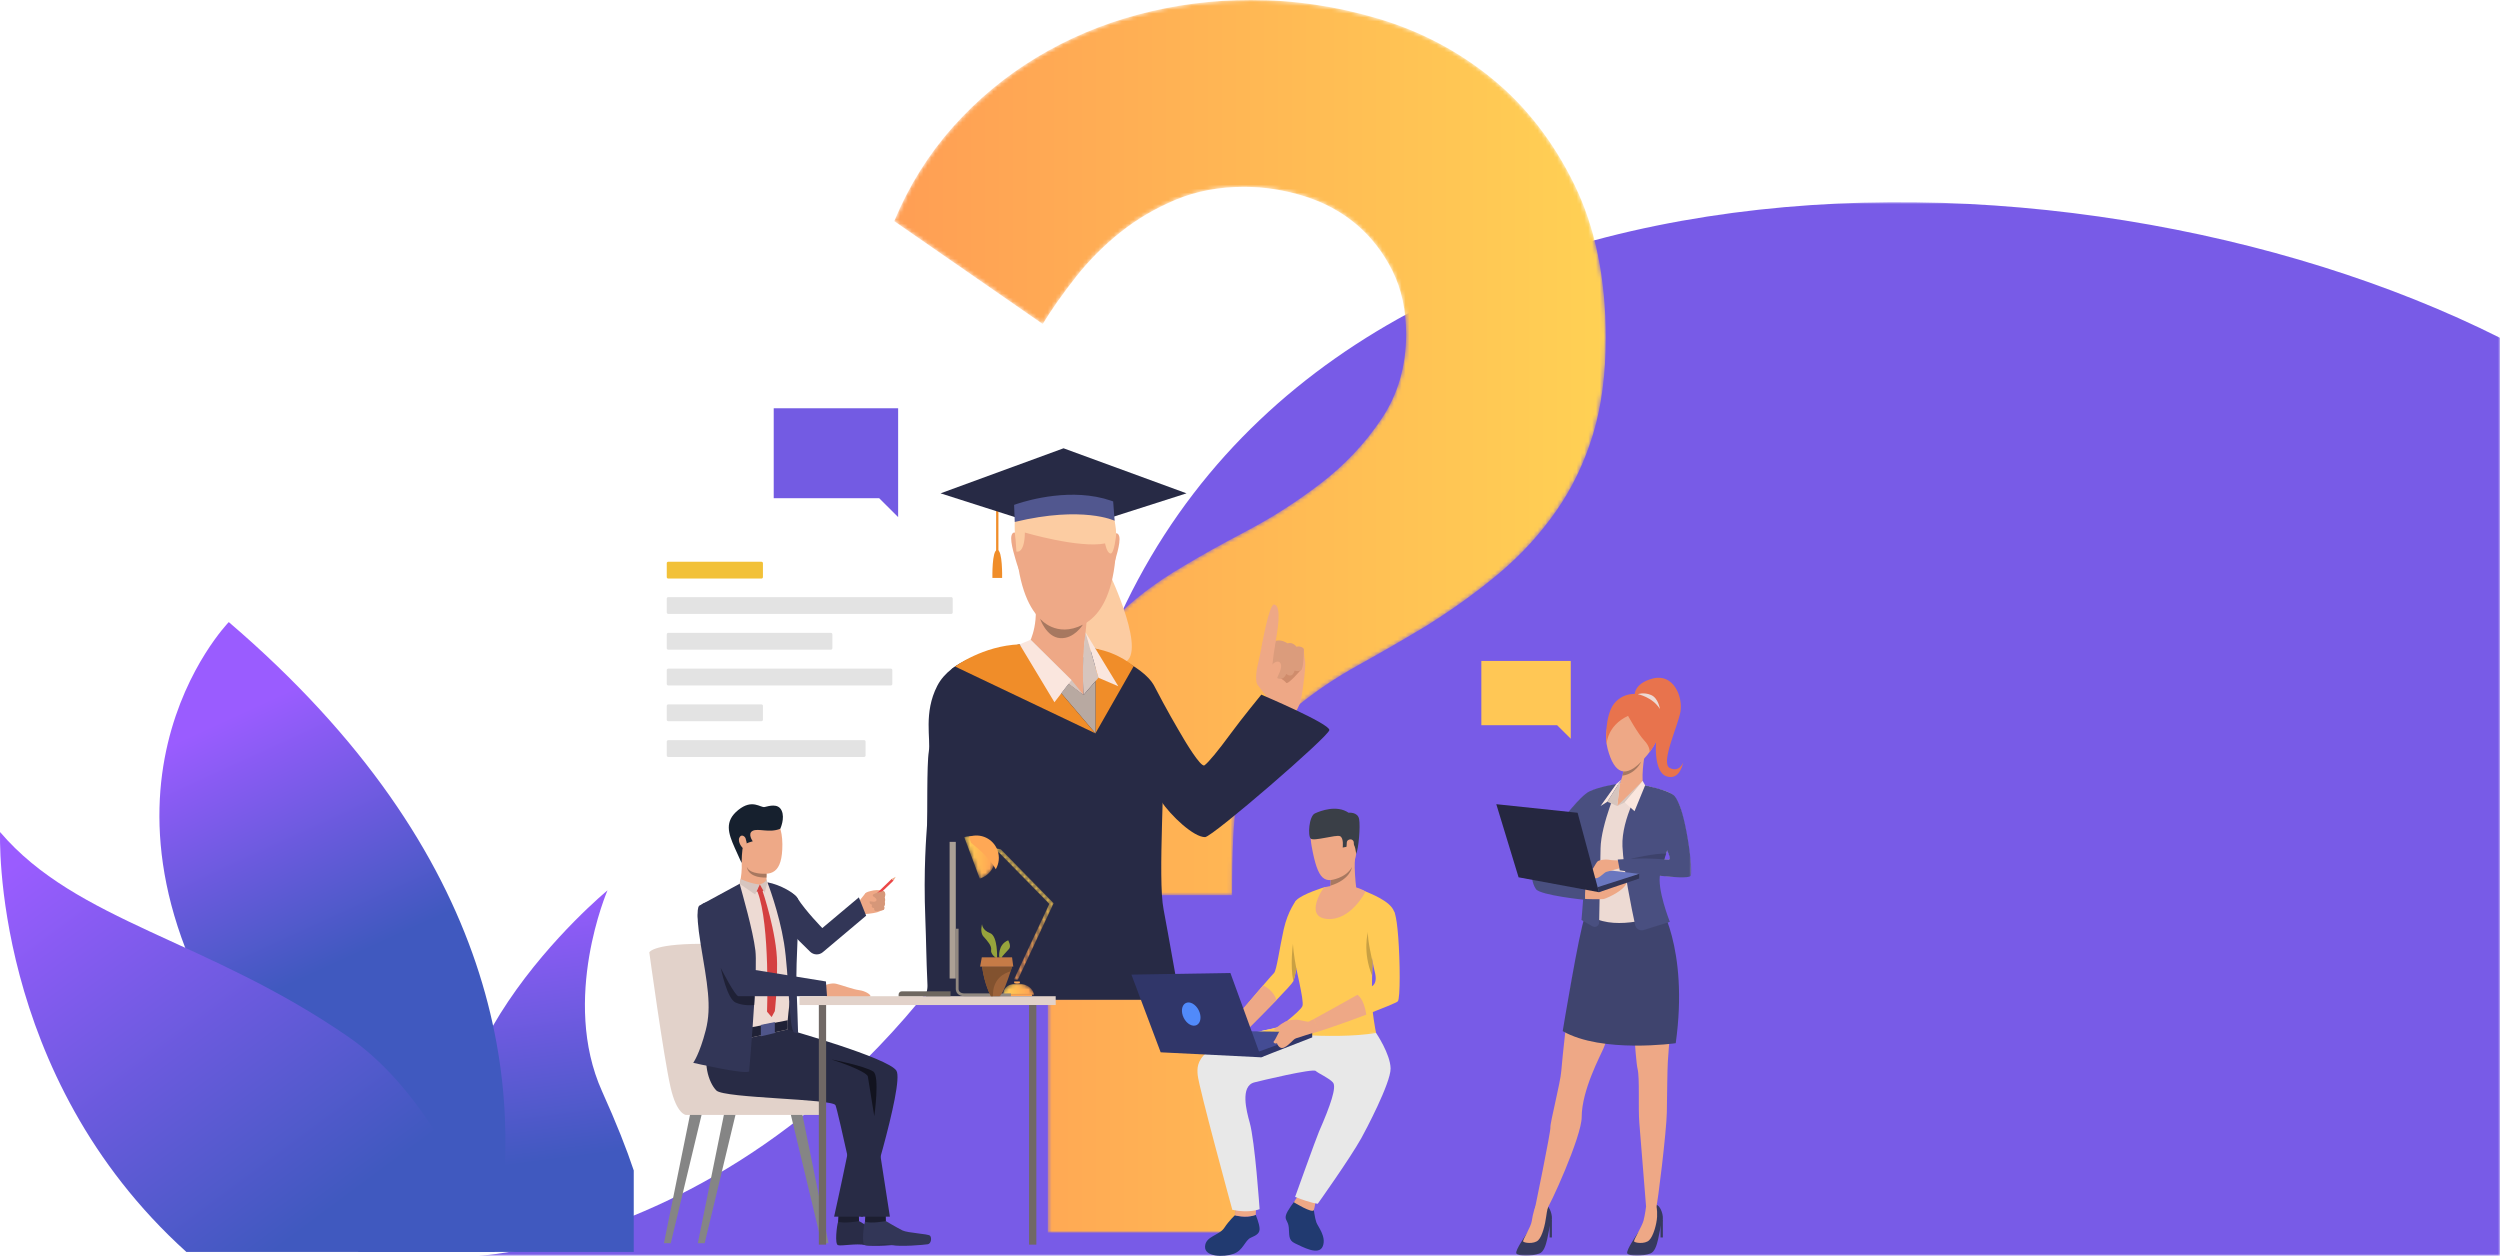
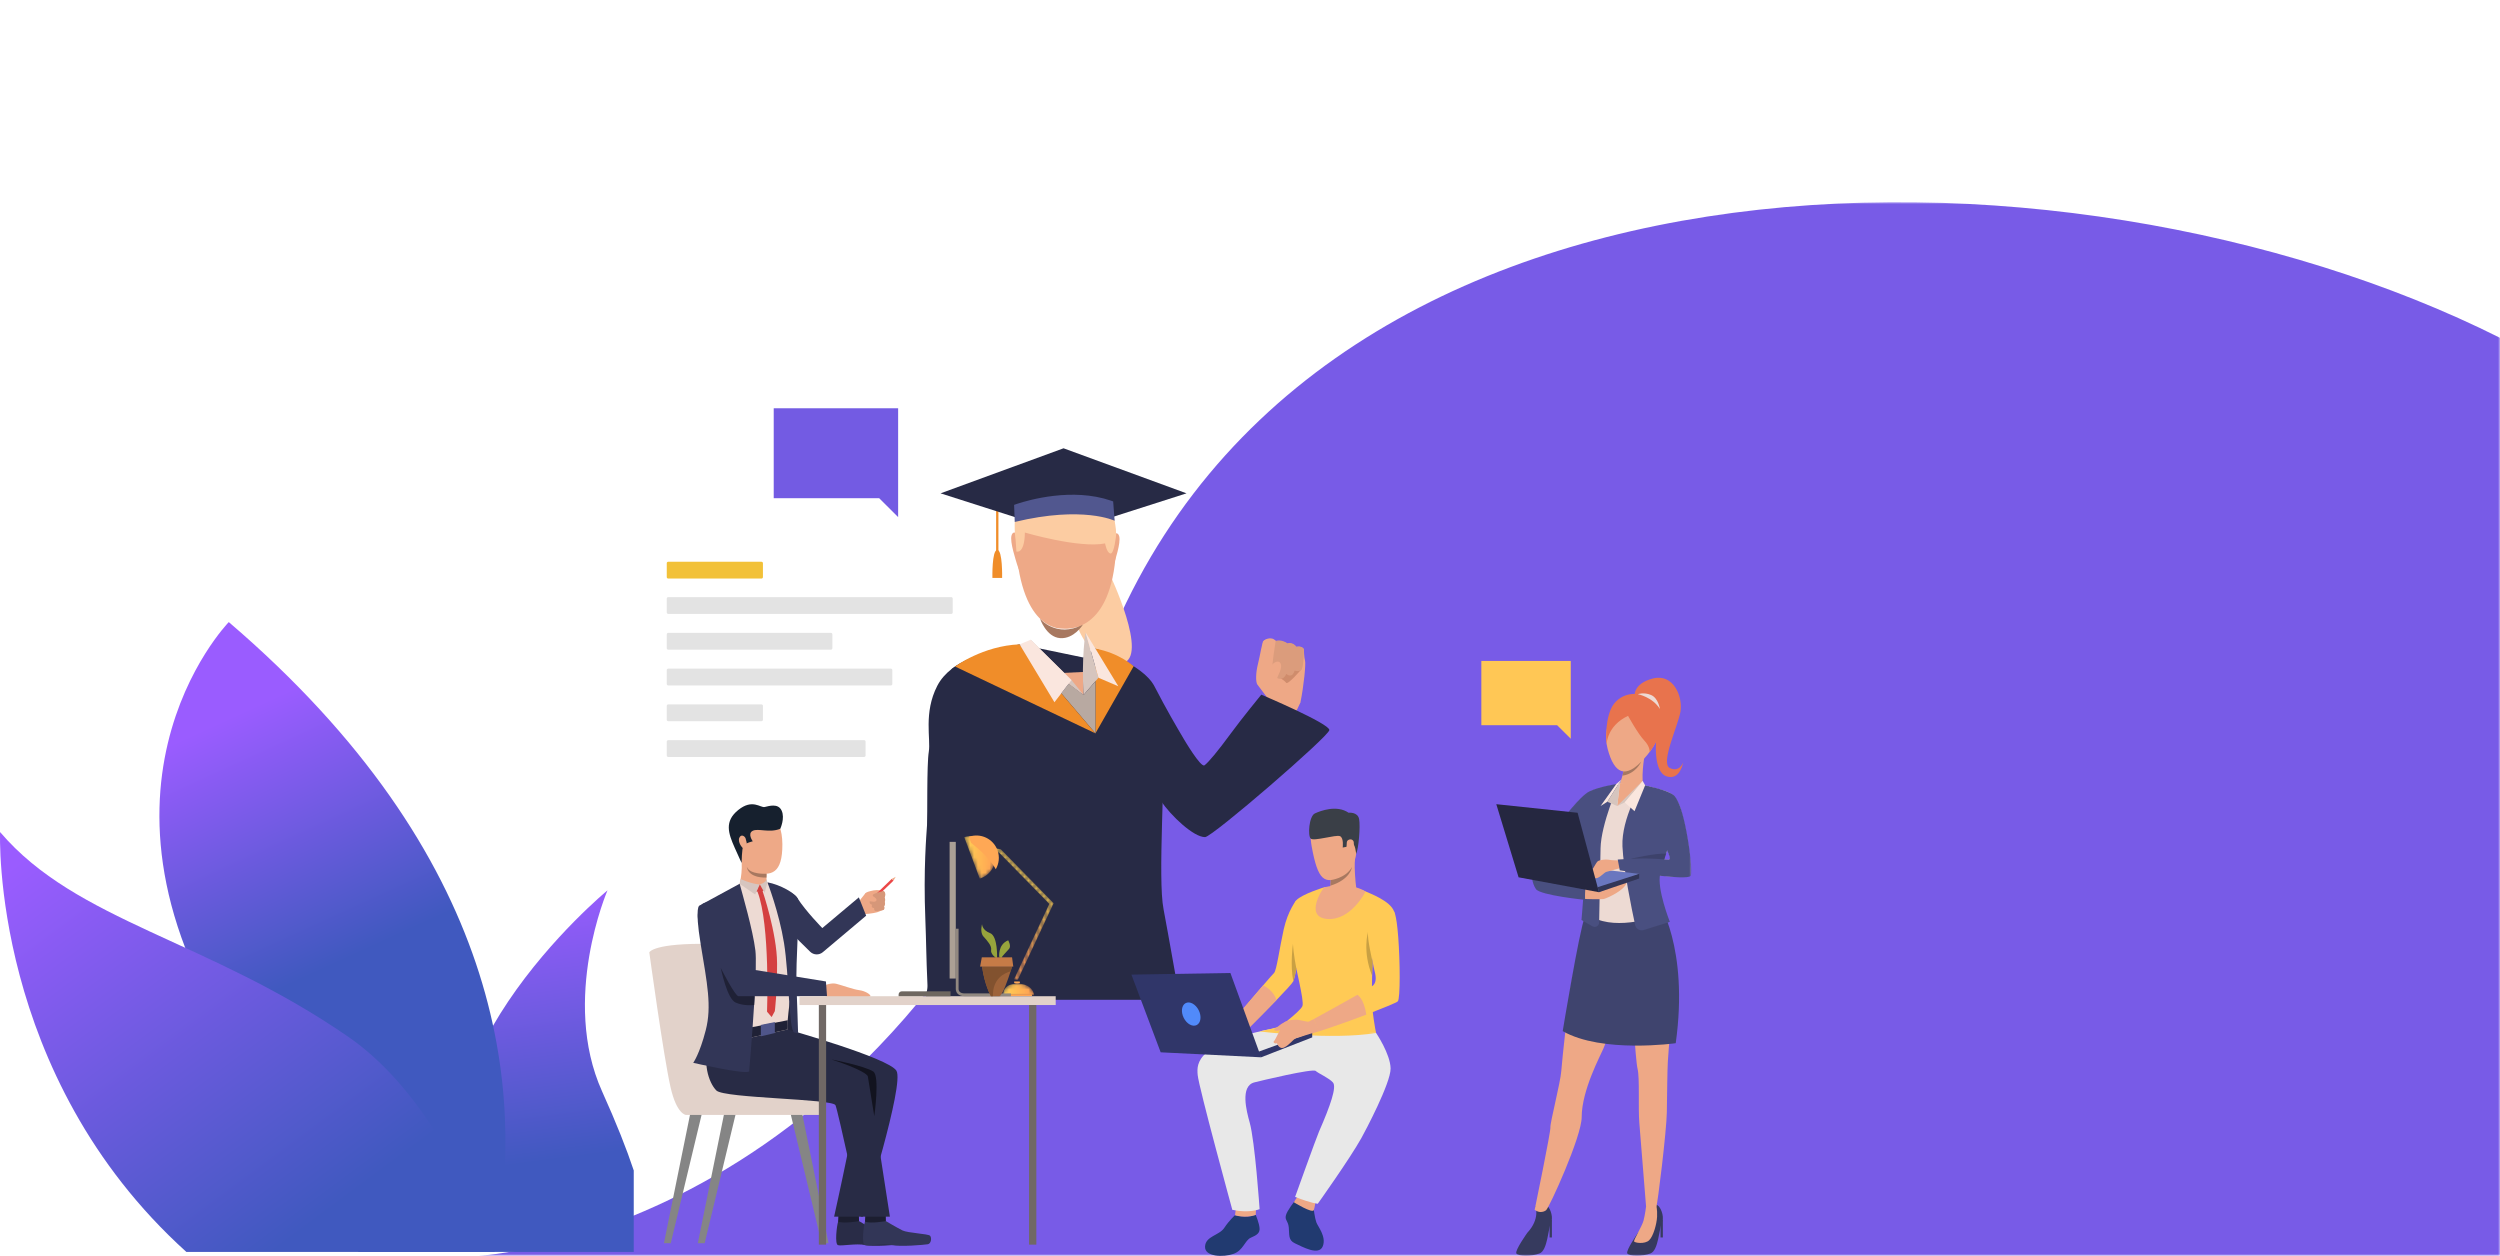
<svg xmlns="http://www.w3.org/2000/svg" xmlns:xlink="http://www.w3.org/1999/xlink" width="643px" height="323px" viewBox="0 0 643 323" version="1.1">
  <title>Group</title>
  <defs>
    <polygon id="path-1" points="0 0 520 0 520 271 0 271" />
-     <path d="M91.72,0 C81.77,0 72.115,1.254 62.756,3.747 L62.756,3.747 C53.389,6.248 44.687,9.92 36.644,14.77 L36.644,14.77 C28.594,19.619 21.428,25.572 15.141,32.626 L15.141,32.626 C8.846,39.68 3.799,47.768 0,56.875 L0,56.875 L38.18,83.328 C40.518,79.512 43.371,75.468 46.738,71.204 L46.738,71.204 C50.097,66.946 53.903,63.123 58.148,59.741 L58.148,59.741 C62.385,56.365 67.144,53.568 72.41,51.363 L72.41,51.363 C77.676,49.159 83.525,48.057 89.964,48.057 L89.964,48.057 C95.23,48.057 100.421,48.87 105.543,50.482 L105.543,50.482 C110.659,52.101 115.123,54.526 118.928,57.757 L118.928,57.757 C122.727,60.994 125.799,64.963 128.144,69.661 L128.144,69.661 C130.482,74.366 131.655,79.801 131.655,85.974 L131.655,85.974 C131.655,94.206 129.529,101.481 125.292,107.798 L125.292,107.798 C121.047,114.122 115.856,119.633 109.713,124.331 L109.713,124.331 C103.569,129.036 97.274,133.08 90.842,136.455 L90.842,136.455 C84.403,139.838 78.993,142.848 74.605,145.494 L74.605,145.494 C59.971,154.022 50.317,164.011 45.641,175.474 L45.641,175.474 C40.957,186.937 38.619,199.875 38.619,230.237 L38.619,230.237 L86.892,230.237 C86.892,206.929 88.428,200.681 91.5,195.535 L91.5,195.535 C94.572,190.396 98.522,185.835 103.349,181.867 L103.349,181.867 C108.176,177.899 113.511,174.303 119.367,171.066 L119.367,171.066 C125.216,167.834 131.065,164.452 136.921,160.925 L136.921,160.925 C143.943,156.516 150.231,151.962 155.792,147.257 L155.792,147.257 C161.346,142.559 166.173,137.268 170.274,131.385 L170.274,131.385 C174.367,125.509 177.515,118.972 179.709,111.766 L179.709,111.766 C181.903,104.567 183,96.265 183,86.855 L183,86.855 C183,71.576 180.292,58.418 174.882,47.396 L174.882,47.396 C169.464,36.373 162.443,27.335 153.817,20.281 L153.817,20.281 C145.184,13.227 135.454,8.087 124.633,4.85 L124.633,4.85 C113.806,1.619 102.835,0 91.72,0 Z M39.497,317 L88.209,317 L88.209,256.157 L39.497,256.157 L39.497,317 Z" id="path-3" />
    <linearGradient x1="1.9901116e-05%" y1="50%" x2="100%" y2="50%" id="linearGradient-5">
      <stop stop-color="#FF9E54" offset="0%" />
      <stop stop-color="#FFD154" offset="100%" />
    </linearGradient>
    <polygon id="path-6" points="0 323 268 323 268 0 0 0" />
    <path d="M69.399,0.021 C65.241,0.169 61.421,1.058 58.636,1.911 L58.636,1.911 C58.604,1.921 58.572,1.931 58.541,1.94 L58.541,1.94 C58.458,1.966 58.375,1.992 58.294,2.017 L58.294,2.017 C58.156,2.061 58.021,2.104 57.889,2.147 L57.889,2.147 C57.664,2.22 57.447,2.292 57.239,2.363 L57.239,2.363 C57.062,2.424 56.891,2.484 56.726,2.541 L56.726,2.541 C56.546,2.605 56.374,2.668 56.211,2.727 L56.211,2.727 C56.047,2.788 55.891,2.847 55.744,2.903 L55.744,2.903 C55.377,3.043 55.065,3.169 54.816,3.273 L54.816,3.273 C54.347,3.467 54.093,3.587 54.093,3.587 L54.093,3.587 C54.093,3.587 52.059,5.71 49.318,9.493 L49.318,9.493 C48.521,10.594 47.665,11.836 46.782,13.207 L46.782,13.207 C45.675,14.922 44.527,16.838 43.401,18.936 L43.401,18.936 C42.801,20.053 42.207,21.219 41.629,22.435 L41.629,22.435 C41.453,22.807 41.278,23.184 41.104,23.564 L41.104,23.564 C40.372,25.171 39.413,26.77 38.273,28.378 L38.273,28.378 C35.57,32.195 31.853,36.06 27.74,40.197 L27.74,40.197 C23.279,44.687 18.352,49.497 13.757,54.912 L13.757,54.912 C10.779,58.419 7.94,62.18 5.455,66.27 L5.455,66.27 C-3.929,81.719 -2.326,100.082 19.127,105.453 L19.127,105.453 C21.176,105.965 23.405,106.36 25.823,106.622 L25.823,106.622 C28.706,106.936 31.859,107.06 35.294,106.973 L35.294,106.973 C43.712,106.759 50.719,106.049 56.579,105.03 L56.579,105.03 C76.1,101.639 82.865,94.827 86.544,91.548 L86.544,91.548 C95.937,83.175 96.985,75.859 97,38.488 L97,38.488 C97.014,6.71 82.694,0 70.596,0 L70.596,0 C70.194,0 69.795,0.007 69.399,0.021" id="path-8" />
    <path d="M-2.12660245e-14,0.884 L1.941,1.284 L14.874,14.487 L5.999,33.466 L5.801,33.889 C5.942,33.934 6.328,34.036 6.797,33.987 L6.797,33.987 L7.038,33.472 L16,14.308 L2.435,0.461 L0.202,0 L-2.12660245e-14,0.884 Z" id="path-10" />
    <linearGradient x1="49.999%" y1="83.331%" x2="49.999%" y2="39.748%" id="linearGradient-12">
      <stop stop-color="#FF9E54" offset="0%" />
      <stop stop-color="#FFD154" offset="100%" />
    </linearGradient>
    <path d="M0.009,2.577 C-0.012,2.833 0.01,3 0.01,3 L0.01,3 L8,3 C8,3 7.986,2.833 7.912,2.577 L7.912,2.577 C7.672,1.75 6.796,0 3.687,0 L3.687,0 C0.577,0 0.073,1.75 0.009,2.577" id="path-13" />
    <linearGradient x1="100%" y1="49.999%" x2="-0%" y2="49.999%" id="linearGradient-15">
      <stop stop-color="#FF9E54" offset="0%" />
      <stop stop-color="#FFD154" offset="100%" />
    </linearGradient>
    <path d="M-1.07352832e-14,0.324 L0.566,1.836 L3.994,11 C5.389,10.536 6.488,9.635 7.179,8.518 L7.179,8.518 C8.037,7.131 8.267,5.411 7.656,3.778 L7.656,3.778 C6.786,1.454 4.47,0 1.997,0 L1.997,0 C1.334,0 0.661,0.104 -1.07352832e-14,0.324" id="path-16" />
    <linearGradient x1="100%" y1="50%" x2="0%" y2="50%" id="linearGradient-18">
      <stop stop-color="#FF9E54" offset="0%" />
      <stop stop-color="#FFD154" offset="100%" />
    </linearGradient>
    <polygon id="path-19" points="0 323 268 323 268 0 0 0" />
    <linearGradient x1="44.805%" y1="0.591%" x2="51.71%" y2="76.769%" id="linearGradient-21">
      <stop stop-color="#9A5CFF" offset="0%" />
      <stop stop-color="#4059BF" offset="99%" />
    </linearGradient>
    <linearGradient x1="37.085%" y1="14.984%" x2="51.503%" y2="57.354%" id="linearGradient-22">
      <stop stop-color="#9A5CFF" offset="0%" />
      <stop stop-color="#4059BF" offset="99%" />
    </linearGradient>
    <linearGradient x1="3.288%" y1="9.315%" x2="72.396%" y2="87.556%" id="linearGradient-23">
      <stop stop-color="#9A5CFF" offset="0%" />
      <stop stop-color="#4059BF" offset="99%" />
    </linearGradient>
  </defs>
  <g id="Page-1" stroke="none" stroke-width="1" fill="none" fill-rule="evenodd">
    <g id="faq" transform="translate(-797, -121)">
      <g id="Group" transform="translate(797, 121)">
        <g id="Group-3" transform="translate(383, 187.5) scale(1, -1) translate(-383, -187.5) translate(123, 52)">
          <mask id="mask-2" fill="white">
            <use xlink:href="#path-1" />
          </mask>
          <g id="Clip-2" />
          <path d="M520,0 L520,236.11 C408.305,292.183 208.485,292.351 158.709,148.735 C108.939,5.118 0,0 0,0 L520,0 Z" id="Fill-1" fill="#785BE7" mask="url(#mask-2)" />
        </g>
        <g id="Group-240" transform="translate(167, 0)">
          <polygon id="Fill-1" fill="#FFC755" points="237 170 214 170 214 186.52 233.489 186.52 237 190" />
          <polygon id="Fill-2" fill="#735BE3" points="64 105 32 105 32 128.129 59.115 128.129 64 133" />
          <g id="Group-5" transform="translate(63, 0)">
            <mask id="mask-4" fill="white">
              <use xlink:href="#path-3" />
            </mask>
            <g id="Clip-4" />
            <path d="M91.72,0 C81.77,0 72.115,1.254 62.756,3.747 L62.756,3.747 C53.389,6.248 44.687,9.92 36.644,14.77 L36.644,14.77 C28.594,19.619 21.428,25.572 15.141,32.626 L15.141,32.626 C8.846,39.68 3.799,47.768 0,56.875 L0,56.875 L38.18,83.328 C40.518,79.512 43.371,75.468 46.738,71.204 L46.738,71.204 C50.097,66.946 53.903,63.123 58.148,59.741 L58.148,59.741 C62.385,56.365 67.144,53.568 72.41,51.363 L72.41,51.363 C77.676,49.159 83.525,48.057 89.964,48.057 L89.964,48.057 C95.23,48.057 100.421,48.87 105.543,50.482 L105.543,50.482 C110.659,52.101 115.123,54.526 118.928,57.757 L118.928,57.757 C122.727,60.994 125.799,64.963 128.144,69.661 L128.144,69.661 C130.482,74.366 131.655,79.801 131.655,85.974 L131.655,85.974 C131.655,94.206 129.529,101.481 125.292,107.798 L125.292,107.798 C121.047,114.122 115.856,119.633 109.713,124.331 L109.713,124.331 C103.569,129.036 97.274,133.08 90.842,136.455 L90.842,136.455 C84.403,139.838 78.993,142.848 74.605,145.494 L74.605,145.494 C59.971,154.022 50.317,164.011 45.641,175.474 L45.641,175.474 C40.957,186.937 38.619,199.875 38.619,230.237 L38.619,230.237 L86.892,230.237 C86.892,206.929 88.428,200.681 91.5,195.535 L91.5,195.535 C94.572,190.396 98.522,185.835 103.349,181.867 L103.349,181.867 C108.176,177.899 113.511,174.303 119.367,171.066 L119.367,171.066 C125.216,167.834 131.065,164.452 136.921,160.925 L136.921,160.925 C143.943,156.516 150.231,151.962 155.792,147.257 L155.792,147.257 C161.346,142.559 166.173,137.268 170.274,131.385 L170.274,131.385 C174.367,125.509 177.515,118.972 179.709,111.766 L179.709,111.766 C181.903,104.567 183,96.265 183,86.855 L183,86.855 C183,71.576 180.292,58.418 174.882,47.396 L174.882,47.396 C169.464,36.373 162.443,27.335 153.817,20.281 L153.817,20.281 C145.184,13.227 135.454,8.087 124.633,4.85 L124.633,4.85 C113.806,1.619 102.835,0 91.72,0 Z M39.497,317 L88.209,317 L88.209,256.157 L39.497,256.157 L39.497,317 Z" id="Fill-3" fill="url(#linearGradient-5)" mask="url(#mask-4)" />
          </g>
          <g id="Group-56">
            <path d="M77.661,157.898 L4.864,157.898 C4.658,157.898 4.49,157.73 4.49,157.523 L4.49,153.949 C4.49,153.743 4.658,153.575 4.864,153.575 L77.661,153.575 C77.868,153.575 78.036,153.743 78.036,153.949 L78.036,157.523 C78.036,157.73 77.868,157.898 77.661,157.898" id="Fill-6" fill="#E3E3E3" />
            <path d="M55.253,194.692 L4.864,194.692 C4.658,194.692 4.49,194.525 4.49,194.318 L4.49,190.744 C4.49,190.537 4.658,190.37 4.864,190.37 L55.253,190.37 C55.46,190.37 55.628,190.537 55.628,190.744 L55.628,194.318 C55.628,194.525 55.46,194.692 55.253,194.692" id="Fill-8" fill="#E3E3E3" />
            <path d="M46.712,167.096 L4.864,167.096 C4.658,167.096 4.49,166.929 4.49,166.722 L4.49,163.148 C4.49,162.941 4.658,162.774 4.864,162.774 L46.712,162.774 C46.919,162.774 47.087,162.941 47.087,163.148 L47.087,166.722 C47.087,166.929 46.919,167.096 46.712,167.096" id="Fill-10" fill="#E3E3E3" />
            <path d="M62.131,176.295 L4.864,176.295 C4.658,176.295 4.49,176.127 4.49,175.921 L4.49,172.346 C4.49,172.14 4.658,171.972 4.864,171.972 L62.131,171.972 C62.338,171.972 62.506,172.14 62.506,172.346 L62.506,175.921 C62.506,176.127 62.338,176.295 62.131,176.295" id="Fill-12" fill="#E3E3E3" />
            <path d="M28.852,185.494 L4.865,185.494 C4.658,185.494 4.49,185.326 4.49,185.119 L4.49,181.545 C4.49,181.339 4.658,181.171 4.865,181.171 L28.852,181.171 C29.059,181.171 29.227,181.339 29.227,181.545 L29.227,185.119 C29.227,185.326 29.059,185.494 28.852,185.494" id="Fill-14" fill="#E3E3E3" />
            <path d="M28.852,148.806 L4.865,148.806 C4.658,148.806 4.49,148.638 4.49,148.431 L4.49,144.857 C4.49,144.651 4.658,144.483 4.865,144.483 L28.852,144.483 C29.059,144.483 29.227,144.651 29.227,144.857 L29.227,148.431 C29.227,148.638 29.059,148.806 28.852,148.806" id="Fill-16" fill="#F2C138" />
            <path d="M159.879,180.695 C159.879,180.695 156.839,176.684 156.394,176.058 C155.949,175.431 155.943,173.143 156.55,170.751 C157.14,168.429 157.608,165.09 157.981,164.879 C158.353,164.668 158.583,164.311 159.679,164.408 C160.776,164.505 161.65,165.184 161.65,165.184 C161.65,165.184 163.058,164.673 164.071,165.591 C164.071,165.591 165.417,165.171 166.396,166.399 C166.396,166.399 167.722,166.024 168.356,166.976 C168.356,166.976 168.406,169.12 168.655,169.908 C168.905,170.696 168.345,176.363 167.483,180.616 C167.483,180.616 165.651,183.16 159.879,180.695" id="Fill-18" fill="#EEA886" />
            <path d="M161.155,173.683 C161.155,173.683 163.355,174.946 163.792,175.61 C164.229,176.274 167.855,171.992 167.855,171.992 C167.855,171.992 162.775,171.073 161.155,173.683" id="Fill-20" fill="#CF8C6C" />
            <path d="M157.866,165.551 C157.866,165.551 157.606,171.798 158.616,171.963 C159.625,172.129 160.098,171.583 160.098,171.583 L161.167,174.202 C161.167,174.202 162.863,175.54 163.838,173.318 C163.838,173.318 165.291,174.73 165.974,172.474 C165.974,172.474 167.352,172.982 167.855,171.992 C168.357,171.002 168.356,166.976 168.356,166.976 C168.356,166.976 168.01,166.069 166.435,166.342 C166.435,166.342 165.582,165.045 164.123,165.469 C164.123,165.469 162.675,164.367 161.104,164.839 C161.104,164.839 159.456,163.836 157.934,164.908 C157.934,164.908 157.875,165.288 157.866,165.551" id="Fill-22" fill="#DB9C7C" />
            <path d="M156.381,175.861 C156.381,175.861 158.511,172.126 160.578,170.594 C161.045,170.247 161.562,169.996 162.063,170.295 C162.564,170.595 162.762,171.695 161.923,173.359 C161.083,175.023 160.766,177.555 160.766,177.555 C160.766,177.555 159.398,179.015 156.381,175.861" id="Fill-24" fill="#EEA886" />
            <path d="M161.104,164.839 C161.104,164.839 160.004,171.55 160.268,172.187 C160.53,172.823 158.055,172.439 157.868,171.88 C157.682,171.321 157.701,165.658 157.834,165.103 C157.966,164.548 159.996,163.481 161.104,164.839" id="Fill-26" fill="#EEA886" />
-             <path d="M157.501,166.283 C157.501,166.283 159.393,155.348 160.683,155.478 C161.922,155.603 162.536,158.253 160.745,166.6 C159.004,174.716 157.501,166.283 157.501,166.283" id="Fill-28" fill="#EEA886" />
            <path d="M167.483,180.616 C167.483,180.616 166.309,183.46 165.204,184.712 C164.099,185.964 160.341,182.991 159.878,180.696 C159.416,178.4 167.483,180.616 167.483,180.616" id="Fill-30" fill="#EEA886" />
            <mask id="mask-7" fill="white">
              <use xlink:href="#path-6" />
            </mask>
            <g id="Clip-33" />
            <polygon id="Fill-32" fill="#F08D29" mask="url(#mask-7)" points="89.199 141.898 89.794 141.898 89.794 127.248 89.199 127.248" />
            <polygon id="Fill-34" fill="#272A45" mask="url(#mask-7)" points="138.175 126.886 106.543 137.001 74.911 126.886 106.543 115.299" />
            <path d="M118.344,147.523 C118.344,147.523 128.751,169.276 121.587,170.576 C111.75,172.362 107.77,154.346 107.77,154.346 L118.344,147.523 Z" id="Fill-35" fill="#FCCCA2" mask="url(#mask-7)" />
            <path d="M131.483,205.853 C134.225,209.925 140.052,215.344 142.945,215.306 C144.811,215.279 174.922,189.267 174.913,187.763 C174.902,186.065 157.406,178.663 157.406,178.663 C157.406,178.663 152.34,184.846 149.504,188.726 C146.26,193.162 143.737,196.182 142.787,196.84 C141.837,197.499 137.499,190.111 137.499,190.111 C135.42,186.59 133.104,182.651 129.93,176.528 C126.863,170.615 114.746,166.836 114.746,166.836 C100.286,173.272 127.262,198.771 127.262,198.771 C127.262,198.771 130.175,203.992 131.483,205.853" id="Fill-36" fill="#272A45" mask="url(#mask-7)" />
            <path d="M136.464,257.143 L76.435,257.143 C76.534,255.863 76.627,254.608 76.725,253.377 C77.819,239.502 79.032,228.964 80.317,225.525 C85.456,211.786 77.751,172.078 77.751,172.078 C77.751,172.078 81.417,168.77 95.238,165.724 L123.924,171.645 C123.924,171.645 131.414,177.356 132.13,187.685 C132.847,198.013 130.692,225.963 132.272,233.893 C132.616,235.63 133.941,242.971 135.791,253.377 C136.012,254.589 136.233,255.849 136.464,257.143" id="Fill-37" fill="#272A45" mask="url(#mask-7)" />
-             <path d="M112.695,157.697 C112.695,157.697 111.444,169.108 111.705,172.822 C111.705,172.822 105.186,179.299 97.77,165.262 C97.77,165.262 100.89,159.477 98.542,151.593 C96.193,143.71 112.695,157.697 112.695,157.697" id="Fill-38" fill="#EEA886" mask="url(#mask-7)" />
            <polygon id="Fill-39" fill="#EEA886" mask="url(#mask-7)" points="111.705 172.822 111.705 178.739 104.202 173.181" />
            <path d="M95.051,137.692 C95.051,137.692 93.682,136.062 93.171,137.704 C92.661,139.345 94.334,144.225 94.517,144.931 C94.517,144.931 95.347,147.67 95.679,147.32 C96.01,146.971 95.051,137.692 95.051,137.692" id="Fill-40" fill="#EEA987" mask="url(#mask-7)" />
            <path d="M118.971,137.895 C118.971,137.895 120.34,136.265 120.851,137.906 C121.362,139.548 119.689,144.428 119.505,145.134 C119.505,145.134 118.675,147.873 118.344,147.523 C118.013,147.174 118.971,137.895 118.971,137.895" id="Fill-41" fill="#EEA987" mask="url(#mask-7)" />
            <path d="M109.16,122.09 C109.16,122.09 121.728,124.008 119.888,143.632 C118.048,163.256 106.956,161.698 106.215,161.682 C105.474,161.665 95.087,162.09 94.189,138.144 C94.189,138.144 93.77,120.436 109.16,122.09" id="Fill-42" fill="#EEA987" mask="url(#mask-7)" />
            <path d="M96.599,136.971 C96.599,136.971 110.548,141.083 117.226,139.768 C117.226,139.768 117.652,142.21 118.612,142.36 C119.571,142.511 120.06,137.692 120.06,137.692 C120.06,137.692 120.388,121.734 105.824,121.584 C91.261,121.433 94.219,138.869 94.219,138.869 L94.417,141.849 C94.417,141.849 96.503,142.665 96.599,136.971" id="Fill-43" fill="#FCCCA2" mask="url(#mask-7)" />
            <path d="M114.746,166.836 L114.746,188.624 L124.578,171.355 C124.578,171.355 120.884,167.935 114.746,166.836" id="Fill-44" fill="#F08D29" mask="url(#mask-7)" />
            <path d="M111.705,178.74 L115.518,174.314 L112.207,162.662 C112.207,162.662 111.095,169.151 111.705,178.74" id="Fill-45" fill="#D6C5BE" mask="url(#mask-7)" />
            <polygon id="Fill-46" fill="#FAE6DE" mask="url(#mask-7)" points="115.518 174.314 120.633 176.513 112.207 162.662" />
            <polygon id="Fill-47" fill="#B8A9A1" mask="url(#mask-7)" points="114.746 188.624 114.746 175.209 111.705 178.74 107.895 175.819 105.969 178.322" />
            <polygon id="Fill-48" fill="#D6C5BE" mask="url(#mask-7)" points="111.705 178.74 108.59 174.917 98.095 164.549 96.284 166.92" />
            <path d="M89.731,253.377 C90.226,255.012 90.634,256.326 90.884,257.143 L71.166,257.143 C71.048,255.951 71.606,254.691 71.546,253.377 C71.205,245.902 71.227,242.103 71.002,236.583 C70.468,223.47 71.302,214.472 71.429,212.258 C71.562,210.04 71.341,196.612 71.886,193.348 C72.43,190.083 70.492,183.335 74.065,176.398 C77.638,169.465 87.709,167.69 87.709,167.69 C96.425,170.54 87.959,187.398 86.796,195.561 C85.628,203.72 81.883,222.625 83.993,232.312 C85.387,238.7 88.067,247.875 89.731,253.377" id="Fill-49" fill="#272A45" mask="url(#mask-7)" />
            <path d="M95.237,165.725 L114.746,188.624 L78.632,171.428 C78.632,171.428 85.797,166.09 95.237,165.725" id="Fill-50" fill="#F08D29" mask="url(#mask-7)" />
            <polygon id="Fill-51" fill="#FAE6DE" mask="url(#mask-7)" points="108.589 174.917 104.202 180.619 95.237 165.725 98.095 164.549" />
            <path d="M89.506,141.435 L89.506,141.432 C89.503,141.432 89.5,141.433 89.496,141.433 C89.493,141.433 89.49,141.432 89.487,141.432 L89.487,141.435 C88.086,141.5 88.248,148.647 88.248,148.647 L89.487,148.647 L89.506,148.647 L90.745,148.647 C90.745,148.647 90.907,141.5 89.506,141.435" id="Fill-52" fill="#F08D29" mask="url(#mask-7)" />
            <path d="M119.304,128.967 C119.304,128.967 117.659,118.673 106.543,119.769 C95.427,120.864 94.674,124.601 93.827,129.853 L119.304,128.967 Z" id="Fill-53" fill="#272A45" mask="url(#mask-7)" />
            <path d="M119.683,133.936 C119.683,133.936 111.542,130.015 93.996,134.244 L93.827,129.853 C93.827,129.853 94.105,129.746 94.619,129.578 C97.644,128.582 108.815,125.38 118.713,128.757 C118.909,128.823 119.108,128.895 119.304,128.967 L119.683,133.936 Z" id="Fill-54" fill="#51578F" mask="url(#mask-7)" />
            <path d="M100.49,159.112 C100.49,159.112 104.594,164.201 111.522,160.669 C111.522,160.669 109.241,164.389 105.662,164.128 C102.083,163.867 100.49,159.112 100.49,159.112" id="Fill-55" fill="#A77860" mask="url(#mask-7)" />
          </g>
          <polygon id="Fill-57" points="53 256 158 256 158 253 53 253" />
          <g id="Group-61" transform="translate(123, 216)">
            <mask id="mask-9" fill="white">
              <use xlink:href="#path-8" />
            </mask>
            <g id="Clip-60" />
            <path d="M69.399,0.021 C65.241,0.169 61.421,1.058 58.636,1.911 L58.636,1.911 C58.604,1.921 58.572,1.931 58.541,1.94 L58.541,1.94 C58.458,1.966 58.375,1.992 58.294,2.017 L58.294,2.017 C58.156,2.061 58.021,2.104 57.889,2.147 L57.889,2.147 C57.664,2.22 57.447,2.292 57.239,2.363 L57.239,2.363 C57.062,2.424 56.891,2.484 56.726,2.541 L56.726,2.541 C56.546,2.605 56.374,2.668 56.211,2.727 L56.211,2.727 C56.047,2.788 55.891,2.847 55.744,2.903 L55.744,2.903 C55.377,3.043 55.065,3.169 54.816,3.273 L54.816,3.273 C54.347,3.467 54.093,3.587 54.093,3.587 L54.093,3.587 C54.093,3.587 52.059,5.71 49.318,9.493 L49.318,9.493 C48.521,10.594 47.665,11.836 46.782,13.207 L46.782,13.207 C45.675,14.922 44.527,16.838 43.401,18.936 L43.401,18.936 C42.801,20.053 42.207,21.219 41.629,22.435 L41.629,22.435 C41.453,22.807 41.278,23.184 41.104,23.564 L41.104,23.564 C40.372,25.171 39.413,26.77 38.273,28.378 L38.273,28.378 C35.57,32.195 31.853,36.06 27.74,40.197 L27.74,40.197 C23.279,44.687 18.352,49.497 13.757,54.912 L13.757,54.912 C10.779,58.419 7.94,62.18 5.455,66.27 L5.455,66.27 C-3.929,81.719 -2.326,100.082 19.127,105.453 L19.127,105.453 C21.176,105.965 23.405,106.36 25.823,106.622 L25.823,106.622 C28.706,106.936 31.859,107.06 35.294,106.973 L35.294,106.973 C43.712,106.759 50.719,106.049 56.579,105.03 L56.579,105.03 C76.1,101.639 82.865,94.827 86.544,91.548 L86.544,91.548 C95.937,83.175 96.985,75.859 97,38.488 L97,38.488 C97.014,6.71 82.694,0 70.596,0 L70.596,0 C70.194,0 69.795,0.007 69.399,0.021" id="Fill-59" mask="url(#mask-9)" />
          </g>
          <g id="Group-114" transform="translate(124, 208)">
            <path d="M46.856,102.783 C46.856,102.783 47.161,105.286 47.566,106.391 C47.97,107.495 50.166,110.044 49.238,112.493 C48.232,115.149 43.842,112.589 42.051,111.779 C40.26,110.968 40.668,109.499 40.476,107.698 C40.286,105.898 39.412,105.849 39.734,104.583 C40.056,103.317 42.015,100.893 42.015,100.893 L46.856,102.783 Z" id="Fill-62" fill="#213A70" />
            <path d="M42.861,99.583 C42.861,99.583 41.737,101.165 41.768,101.208 C41.799,101.252 46.583,104.181 46.916,103.231 C47.18,102.476 47.291,101.382 47.291,101.382 L42.861,99.583 Z" id="Fill-64" fill="#EEA886" />
            <path d="M26.645,104.553 C26.645,104.553 25.185,105.84 23.875,107.817 C22.564,109.794 19.086,109.899 18.937,112.598 C18.788,115.297 23.666,115.381 26.228,114.502 C28.789,113.623 29.177,110.986 30.726,110.328 C32.274,109.668 33.079,109.135 32.959,107.848 C32.84,106.561 31.983,104.473 31.983,104.473 C31.983,104.473 31.021,104.782 30.455,104.845 C29.889,104.907 27.985,104.929 26.645,104.553" id="Fill-66" fill="#213A70" />
            <path d="M44.202,31.424 C44.202,31.424 43.221,37.297 42.43,41.176 L42.43,41.176 C42.108,42.749 41.819,43.994 41.639,44.386 C41.413,44.879 39.57,46.87 37.315,49.205 C33.358,53.303 28.129,58.463 28.129,58.463 L26.086,54.56 C26.086,54.56 30.73,49.084 33.878,45.43 C35.335,43.739 36.471,42.439 36.679,42.252 C37.338,41.659 38.101,35.824 39.175,31.015 C40.249,26.207 42.401,23.55 42.401,23.55 L44.202,31.424 Z" id="Fill-68" fill="#FFCA55" />
            <path d="M37.315,49.205 C33.358,53.303 28.13,58.463 28.13,58.463 L26.086,54.56 C26.086,54.56 30.73,49.084 33.878,45.43 C34.843,45.906 36.614,47.042 37.315,49.205" id="Fill-70" fill="#EEA886" />
            <path d="M26.874,102.755 L26.645,104.553 C26.645,104.553 29.185,105.455 31.983,104.473 L32.04,102.874 L26.874,102.755 Z" id="Fill-72" fill="#EEA886" />
            <path d="M62.929,57.669 C63.076,58.191 36.027,57.669 36.027,57.669 C36.027,57.669 43.51,52.191 43.994,50.728 C44.479,49.264 42.089,40.484 41.777,37.627 C41.528,35.341 40.903,25.112 42.401,23.55 C43.967,21.917 49.606,20.205 49.606,20.205 L57.827,20.512 C57.827,20.512 59.184,20.797 60.154,21.25 C61.124,21.703 66.67,23.691 67.571,26.478 C68.472,29.265 62.036,38.227 62.036,38.227 C62.036,38.227 62.024,38.63 62.005,39.29 L62.005,39.291 C61.98,40.171 61.943,41.508 61.909,42.959 C61.866,44.838 61.829,46.907 61.829,48.419 C61.829,51.972 62.784,57.146 62.929,57.669" id="Fill-74" fill="#FFCA55" />
            <path d="M62.93,57.669 C62.93,57.669 66.609,63.104 66.661,66.815 C66.713,70.525 60.132,82.953 59.136,84.731 C56.142,90.076 47.932,101.605 47.932,101.605 C47.932,101.605 46.516,101.569 42.1,99.844 C42.1,99.844 47.562,84.616 48.254,83.035 C51.19,76.33 52.829,71.574 51.842,70.424 C50.855,69.274 48.164,68.121 47.385,67.442 C46.605,66.763 33.028,70.023 31.605,70.394 C27.922,71.355 29.601,77.802 30.416,80.692 C31.779,85.528 32.971,102.992 32.971,102.992 C32.971,102.992 30.347,104.116 25.952,103.166 C25.952,103.166 17.322,71.633 17.045,68.497 C16.768,65.361 16.632,60.191 37.899,56.261 L62.93,57.669 Z" id="Fill-76" fill="#E8E8E8" />
            <path d="M51.862,2.239 C51.862,2.239 44.726,0.619 46.356,9.653 C47.986,18.687 49.702,19.397 54.007,17.527 C58.313,15.658 57.927,9.87 58.144,7.032 C58.361,4.194 54.139,2.337 51.862,2.239" id="Fill-78" fill="#EEA886" />
            <path d="M49.974,22.524 C49.974,22.524 53.134,25.894 58.129,22.831 C58.129,22.831 57.012,15.527 57.6,11.969 C58.188,8.412 51.083,17.482 51.083,17.482 C51.176,17.531 51.238,17.871 51.252,18.354 C51.265,18.763 51.243,19.276 51.178,19.801 C51.031,20.984 50.665,22.233 49.974,22.524" id="Fill-80" fill="#EEA886" />
            <path d="M57.796,11.667 C57.796,11.667 57.612,8.821 56.579,8.732 C55.545,8.643 55.386,9.79 55.386,9.79 L54.342,9.988 C54.342,9.988 54.672,7.493 53.64,7.057 C52.608,6.621 46.954,8.43 46.125,7.698 C45.297,6.966 45.687,1.906 47.185,1.213 C48.683,0.521 52.821,-1.031 55.852,1.033 C55.852,1.033 58.215,0.762 58.566,2.68 C58.916,4.598 58.439,10.241 57.796,11.667" id="Fill-82" fill="#3A3F47" />
            <path d="M51.178,19.801 C56.331,18.203 56.719,15.082 56.725,15.033 C55.028,17.966 51.252,18.354 51.252,18.354 C51.265,18.763 51.243,19.276 51.178,19.801" id="Fill-84" fill="#A77860" />
            <path d="M60.238,21.29 C60.238,21.29 56.465,28.846 50.368,28.358 C44.272,27.87 49.329,20.275 49.606,20.205 C49.91,20.128 55.858,18.637 60.238,21.29" id="Fill-86" fill="#EEA886" />
            <path d="M32.933,57.286 C32.933,57.286 51.613,59.603 62.93,57.669 L41.306,54.951 C41.306,54.951 41.178,55.506 32.933,57.286" id="Fill-88" fill="#FFCA55" />
            <path d="M46.904,54.096 L45.513,54.804 C45.513,54.804 45.83,57.028 46.592,57.702 L48.153,57.301 C48.153,57.301 47.828,54.862 46.904,54.096" id="Fill-90" fill="#EEA886" />
            <path d="M68.519,49.543 C68.241,49.867 64.569,51.352 60.42,52.96 L60.42,52.96 C54.752,55.156 48.36,57.234 48.36,57.234 L46.904,54.096 C46.904,54.096 53.599,50.437 58.123,47.87 C60.26,46.658 61.912,45.69 62.146,45.466 C62.873,44.769 63.062,43.652 62.527,41.703 C61.992,39.754 60.76,30.797 60.622,29.752 C60.483,28.707 60.968,25.919 63.566,25.78 C66.164,25.641 67.486,26.378 67.486,26.378 C67.486,26.378 68.138,26.651 68.623,32.992 C69.108,39.334 69.177,48.776 68.519,49.543" id="Fill-92" fill="#FFCA55" />
            <path d="M62.005,39.29 L62.005,39.291 C61.98,40.171 61.943,41.508 61.91,42.959 C59.374,36.708 60.839,31.719 60.864,31.635 C60.589,33.331 61.985,39.207 62.005,39.29" id="Fill-94" fill="#C9A043" />
            <path d="M42.43,41.176 L42.43,41.176 C42.108,42.749 41.819,43.994 41.639,44.386 C40.773,40.17 41.552,34.773 41.552,34.773 C41.671,37.351 42.43,41.176 42.43,41.176" id="Fill-96" fill="#C9A043" />
            <path d="M60.42,52.96 L60.42,52.96 C54.753,55.156 48.153,57.301 48.153,57.301 L46.904,54.096 C46.904,54.096 53.599,50.437 58.123,47.87 C58.123,47.87 59.769,48.677 60.42,52.96" id="Fill-98" fill="#EEA886" />
-             <polygon id="Fill-100" fill="#444C94" points="46.501 57.487 19.952 57.094 33.356 63.94" />
            <polygon id="Fill-102" fill="#303669" points="33.356 63.94 46.501 58.819 46.501 57.487 32.317 62.634" />
            <path d="M45.814,54.853 C45.814,54.853 44.155,54.594 43.009,54.325 C42.122,54.118 39.916,54.404 39.354,54.976 C38.792,55.549 37.006,59.539 36.668,59.782 C36.33,60.026 36.841,60.589 37.435,60.306 C37.435,60.306 37.979,62.052 39.324,61.398 C40.668,60.745 41.581,59.318 42.286,59.067 C42.99,58.815 47.09,57.547 47.09,57.547 C47.09,57.547 46.87,54.428 45.814,54.853" id="Fill-104" fill="#EEA886" />
            <path d="M39.759,54.715 C39.759,54.715 38.694,55.232 38.416,55.463 C38.138,55.694 37.01,56.542 36.737,56.742 C36.464,56.942 37.149,57.51 39.164,56.632 C41.18,55.754 39.759,54.715 39.759,54.715" id="Fill-106" fill="#EEA886" />
            <polygon id="Fill-108" fill="#303669" points="33.356 63.94 25.459 42.252 2.05651458e-14 42.67 7.526 62.656" />
            <path d="M17.313,51.847 C18.09,53.409 17.855,55.11 16.789,55.647 C15.722,56.183 14.228,55.352 13.451,53.79 C12.674,52.227 12.909,50.526 13.975,49.989 C15.042,49.453 16.536,50.284 17.313,51.847" id="Fill-110" fill="#518AFA" />
            <path d="M55.408,8.583 C55.502,7.787 57.068,7.494 57.194,8.689 C57.32,9.884 56.483,11.981 55.888,11.775 C55.294,11.569 55.278,9.682 55.408,8.583" id="Fill-112" fill="#EEA886" />
          </g>
          <g id="Group-117" transform="translate(88, 218)">
            <mask id="mask-11" fill="white">
              <use xlink:href="#path-10" />
            </mask>
            <g id="Clip-116" />
            <path d="M-2.12660245e-14,0.884 L1.941,1.284 L14.874,14.487 L5.999,33.466 L5.801,33.889 C5.942,33.934 6.328,34.036 6.797,33.987 L6.797,33.987 L7.038,33.472 L16,14.308 L2.435,0.461 L0.202,0 L-2.12660245e-14,0.884 Z" id="Fill-115" fill="url(#linearGradient-12)" mask="url(#mask-11)" />
          </g>
          <g id="Group-120" transform="translate(91, 253)">
            <mask id="mask-14" fill="white">
              <use xlink:href="#path-13" />
            </mask>
            <g id="Clip-119" />
            <path d="M0.009,2.577 C-0.012,2.833 0.01,3 0.01,3 L0.01,3 L8,3 C8,3 7.986,2.833 7.912,2.577 L7.912,2.577 C7.672,1.75 6.796,0 3.687,0 L3.687,0 C0.577,0 0.073,1.75 0.009,2.577" id="Fill-118" fill="url(#linearGradient-15)" mask="url(#mask-14)" />
          </g>
          <g id="Group-123" transform="translate(81, 215)">
            <mask id="mask-17" fill="white">
              <use xlink:href="#path-16" />
            </mask>
            <g id="Clip-122" />
            <path d="M-1.07352832e-14,0.324 L0.566,1.836 L3.994,11 C5.389,10.536 6.488,9.635 7.179,8.518 L7.179,8.518 C8.037,7.131 8.267,5.411 7.656,3.778 L7.656,3.778 C6.786,1.454 4.47,0 1.997,0 L1.997,0 C1.334,0 0.661,0.104 -1.07352832e-14,0.324" id="Fill-121" fill="url(#linearGradient-18)" mask="url(#mask-17)" />
          </g>
          <g id="Group-239">
            <path d="M95.311,252.443 L95.311,252.873 C95.16,252.922 95.014,252.952 94.874,252.968 C94.418,253.017 94.044,252.913 93.907,252.867 C93.87,252.855 93.85,252.847 93.85,252.847 L93.85,252.433 L94.099,252.435 L95.108,252.442 L95.311,252.443 Z" id="Fill-124" fill="#FFA855" />
            <path d="M90.411,256.227 L98.462,256.227 C98.462,256.227 98.449,256.034 98.374,255.738 L90.409,255.738 C90.388,256.034 90.411,256.227 90.411,256.227" id="Fill-126" fill="#FFA555" />
            <path d="M82.211,215.22 L82.755,216.76 C84.679,218.276 87.664,220.896 89.113,223.565 C89.938,222.153 90.16,220.401 89.572,218.738 C88.511,215.735 85.216,214.16 82.211,215.22" id="Fill-128" fill="#FFA855" />
            <path d="M53.992,231.742 C53.992,231.742 55.395,229.97 55.617,229.706 C55.838,229.442 56.71,229.192 57.729,229.001 C58.748,228.809 60.182,229.049 60.297,229.191 C60.413,229.333 60.592,229.414 60.638,229.909 C60.684,230.404 60.475,230.863 60.475,230.863 C60.475,230.863 60.793,231.43 60.497,231.976 C60.497,231.976 60.774,232.526 60.348,233.09 C60.348,233.09 60.605,233.636 60.265,234.018 C60.265,234.018 59.392,234.27 59.089,234.465 C58.786,234.659 56.943,235.047 55.137,235.122 C55.137,235.122 53.434,234.557 53.992,231.742" id="Fill-130" fill="#EEA886" />
            <polygon id="Fill-132" fill="#858585" points="13.516 286.443 5.523 319.743 3.762 319.743 10.541 286.371" />
            <polygon id="Fill-134" fill="#858585" points="22.236 286.443 14.243 319.743 12.482 319.743 19.26 286.371" />
            <polygon id="Fill-136" fill="#858585" points="36.339 286.443 44.332 319.743 46.093 319.743 39.315 286.371" />
            <path d="M43.904,286.767 L9.463,286.767 C9.463,286.767 7.064,286.712 5.458,279.611 C3.65,271.624 3.63163561e-05,244.944 3.63163561e-05,244.944 C3.63163561e-05,244.944 0.968,242.461 16.109,242.779 L43.221,277.927 C43.221,277.927 44.146,283.469 43.904,286.767" id="Fill-138" fill="#E2D2CA" />
            <path d="M44.964,253.471 C44.964,253.471 46.719,252.709 48.034,253.016 C49.35,253.323 52.433,254.472 53.955,254.663 C55.478,254.854 56.928,255.738 56.899,256.244 C56.871,256.749 45.144,257.162 45.088,256.011 C45.032,254.86 44.964,253.471 44.964,253.471" id="Fill-140" fill="#EEA886" />
            <path d="M53.992,231.742 C53.992,231.742 51.701,233.247 51.651,233.709 C51.568,234.472 52.04,236.843 52.097,236.809 C52.154,236.776 55.551,235.099 55.551,235.099 L53.992,231.742 Z" id="Fill-142" fill="#EEA886" />
            <path d="M53.944,314.072 C53.944,314.072 56.895,315.826 58.232,316.478 C59.568,317.13 64.767,317.329 65.28,317.818 C65.792,318.308 65.6,319.86 64.738,320.017 C63.876,320.173 57.555,320.728 55.447,320.23 C53.34,319.732 49.394,320.551 48.522,320.252 C47.649,319.954 48.224,315.251 48.565,314.196 C48.905,313.141 53.944,314.072 53.944,314.072" id="Fill-144" fill="#292C47" />
            <path d="M53.898,312.082 L53.944,314.072 C53.944,314.072 49.991,314.8 48.565,314.196 L48.664,312.011 L53.898,312.082 Z" id="Fill-146" fill="#1C1E30" />
            <path d="M60.854,314.072 C60.854,314.072 63.805,315.826 65.142,316.478 C66.478,317.13 71.677,317.329 72.19,317.818 C72.702,318.308 72.51,319.86 71.648,320.017 C70.786,320.173 64.465,320.728 62.357,320.23 C60.25,319.732 56.304,320.551 55.432,320.252 C54.559,319.954 55.135,315.251 55.475,314.196 C55.815,313.141 60.854,314.072 60.854,314.072" id="Fill-148" fill="#323657" />
            <path d="M60.809,312.082 L60.854,314.072 C60.854,314.072 56.901,314.8 55.475,314.196 L55.574,312.011 L60.809,312.082 Z" id="Fill-150" fill="#1C1E30" />
            <polygon id="Fill-152" fill="#24263D" points="37.587 265.749 33.098 264.965 36.091 257.434" />
            <path d="M24.136,267.292 C24.136,267.292 46.698,272.078 50.219,273.573 C53.74,275.069 55.853,275.684 56.117,276.432 C56.381,277.18 61.883,312.934 61.883,312.934 L54.4,312.934 C54.4,312.934 48.591,285.931 47.887,284.26 C47.182,282.589 19.278,282.501 17.254,280.478 C15.229,278.455 13.468,272.914 15.669,267.944 C17.869,262.975 24.136,267.292 24.136,267.292" id="Fill-154" fill="#282B45" />
            <path d="M35.563,264.778 C35.563,264.778 61.437,272.051 63.555,275.377 C65.712,278.763 54.929,312.934 54.929,312.934 L47.534,312.934 C47.534,312.934 54.665,280.918 53.784,279.511 C52.904,278.103 13.908,279.467 21.171,267.944 C28.433,256.422 35.563,264.778 35.563,264.778" id="Fill-156" fill="#282B45" />
            <path d="M32.873,228.848 C33.846,228.342 37.094,229.45 38.054,230.943 C40.283,234.412 44.498,238.699 44.498,238.699 L53.894,230.806 L55.777,235.511 L44.624,244.904 C43.673,245.704 42.271,245.655 41.379,244.79 C38.449,241.948 32.419,235.971 31.954,234.477 C31.337,232.498 31.012,229.815 32.873,228.848" id="Fill-158" fill="#323657" />
            <path d="M29.693,208.75 C29.693,208.75 34.183,209.498 34.227,217.106 C34.271,224.714 31.382,225.432 27.009,224.318 C24.375,223.647 21.903,219.92 22.871,213.368 C23.839,206.815 29.693,208.75 29.693,208.75" id="Fill-160" fill="#EEA987" />
            <path d="M30.281,226.913 C30.281,226.913 36.468,229.158 37.393,230.566 C38.317,231.973 37.719,244.636 37.191,249.166 C36.663,253.695 35.21,263.459 35.563,264.778 L21.171,267.944 C21.171,267.944 16.549,251.145 16.417,248.462 C16.285,245.779 12.896,233.29 14.524,232.278 C16.153,231.267 23.239,227.309 23.239,227.309 L30.281,226.913 Z" id="Fill-162" fill="#EDDAD3" />
            <polygon id="Fill-164" fill="#1F2136" points="21.171 267.944 20.466 265.35 35.596 262.406 35.563 264.778" />
            <polygon id="Fill-166" fill="#4F558A" points="28.697 263.613 32.284 262.865 32.284 265.701 28.697 266.537" />
            <path d="M27.088,256.229 C27.05,256.971 27.001,257.723 26.963,258.484 L26.953,258.493 C26.442,266.84 25.68,275.572 25.68,275.572 C24.629,276.449 11.299,273.355 11.299,273.355 C11.299,273.355 12.938,271.129 14.52,264.96 C16.112,258.802 14.867,252.884 13.218,242.861 C11.578,232.838 12.938,232.896 12.938,232.896 L23.24,227.306 C23.915,229.87 26.644,239.17 27.291,244.5 C27.522,246.447 27.378,251.102 27.088,256.229" id="Fill-168" fill="#323657" />
            <path d="M30.381,226.932 C30.381,226.932 33.381,234.673 34.653,242.569 C35.951,250.62 35.887,265.197 37.294,265.553 C38.701,265.908 38.267,265.671 38.267,265.671 C38.267,265.671 38.003,256.864 37.874,253.945 C37.588,247.429 38.805,232.741 38.241,231.257 C37.678,229.773 33.638,227.518 30.381,226.932" id="Fill-170" fill="#323657" />
            <path d="M30.136,225.716 C30.136,226.188 30.175,226.622 30.281,226.911 C30.281,226.911 29.49,229.995 23.24,227.306 C23.24,227.306 24.474,222.709 23.24,218.854 L30.281,223.22 C30.281,223.22 30.194,223.914 30.155,224.723 C30.136,225.051 30.127,225.398 30.136,225.716" id="Fill-172" fill="#EEA987" />
            <path d="M23.494,226.083 C23.494,226.083 25.951,227.272 28.43,227.501 L27.222,230.068 L23.239,227.309 L23.494,226.083 Z" id="Fill-174" fill="#D6C5BF" />
            <path d="M28.43,227.501 C28.43,227.501 30.159,226.928 30.146,226.083 L30.381,226.931 L29.676,229.64 L28.43,227.501 Z" id="Fill-176" fill="#D6C5BF" />
            <path d="M33.689,213.152 C33.689,213.152 34.946,210.459 34.036,208.483 C33.126,206.507 30.75,207.328 29.664,207.563 C28.578,207.797 26.524,205.393 22.886,208.325 C19.247,211.257 20.333,214.335 21.947,218 C23.561,221.665 23.757,221.947 23.757,221.947 C23.757,221.947 23.768,218.227 24.207,217.568 C24.724,216.792 26.612,216.387 26.612,216.387 C26.612,216.387 25.175,214.423 26.583,213.69 C27.991,212.957 30.907,214.314 33.689,213.152" id="Fill-178" fill="#16202E" />
            <path d="M24.764,215.625 C24.572,215.064 23.625,214.426 23.15,215.479 C22.675,216.531 23.913,218.381 24.588,218.381 C25.263,218.381 25.204,216.915 24.764,215.625" id="Fill-180" fill="#EEA987" />
            <path d="M28.43,227.501 L29.334,229.051 C29.334,229.051 28.916,229.531 27.574,229.321 L28.43,227.501 Z" id="Fill-182" fill="#D44040" />
            <path d="M29.14,229.187 C29.14,229.187 32.834,240.048 32.863,247.758 C32.893,255.469 32.284,260.072 32.284,260.072 L31.471,261.591 L30.281,260.204 C30.281,260.204 31.121,237.814 27.835,229.354 C27.835,229.354 29.003,228.798 29.14,229.187" id="Fill-184" fill="#D44040" />
            <path d="M14.083,232.278 C16.785,231.177 19.586,234.917 21.082,238.655 C22.579,242.393 25.44,249.195 25.44,249.195 L45.426,252.431 L45.708,256.227 L22.388,256.227 C22.388,256.227 13.504,240.326 12.888,238.347 C12.271,236.368 12.141,233.07 14.083,232.278" id="Fill-186" fill="#323657" />
            <mask id="mask-20" fill="white">
              <use xlink:href="#path-19" />
            </mask>
            <g id="Clip-189" />
            <polygon id="Fill-188" fill="#E2D2CA" mask="url(#mask-20)" points="38.625 258.496 104.527 258.496 104.527 256.227 38.625 256.227" />
            <polygon id="Fill-190" fill="#ABA095" mask="url(#mask-20)" points="77.242 251.68 78.829 251.68 78.829 216.528 77.242 216.528" />
            <path d="M81.133,256.227 L93.009,256.227 L93.009,255.508 L81.133,255.508 C80.515,255.508 80.069,255.361 79.809,255.071 C79.496,254.721 79.545,254.25 79.546,254.246 L79.548,254.223 L79.548,254.203 L79.548,238.869 L78.829,238.869 L78.829,254.185 C78.816,254.332 78.788,254.999 79.264,255.54 C79.665,255.996 80.294,256.227 81.133,256.227" id="Fill-191" fill="#918880" mask="url(#mask-20)" />
            <path d="M64.95,254.968 L77.486,254.968 L77.486,256.227 L64.119,256.227 L64.119,255.799 C64.119,255.34 64.491,254.968 64.95,254.968" id="Fill-192" fill="#6E6760" mask="url(#mask-20)" />
            <polygon id="Fill-193" fill="#706865" mask="url(#mask-20)" points="97.674 320.122 99.547 320.122 99.547 258.496 97.674 258.496" />
            <polygon id="Fill-194" fill="#706865" mask="url(#mask-20)" points="43.605 320.122 45.478 320.122 45.478 258.496 43.605 258.496" />
            <path d="M27.088,256.229 C27.05,256.971 27.001,257.723 26.963,258.484 L26.953,258.493 C26.953,258.493 24.355,258.837 22.179,257.849 C19.992,256.857 18.475,249.338 18.369,248.943 C18.59,249.376 22.082,256.229 22.941,256.229 L27.088,256.229 Z" id="Fill-195" fill="#1F2136" mask="url(#mask-20)" />
            <path d="M30.155,224.723 C30.136,225.051 30.127,225.398 30.136,225.716 C25.169,225.793 25.092,222.959 25.092,222.959 C25.863,225.012 30.155,224.723 30.155,224.723" id="Fill-196" fill="#A77860" mask="url(#mask-20)" />
            <polygon id="Fill-197" fill="#EB4747" mask="url(#mask-20)" points="57.371 231.742 56.928 231.284 62.359 226.046 62.802 226.505" />
            <polygon id="Fill-198" fill="#EEA886" mask="url(#mask-20)" points="62.359 226.046 63.379 225.505 62.802 226.505" />
            <path d="M60.029,229.23 C60.029,229.23 57.454,229.785 57.465,230.249 C57.476,230.713 57.736,230.863 57.736,230.863 L56.748,231.616 C56.748,231.616 56.333,232.509 57.318,232.701 C57.318,232.701 56.854,233.495 57.83,233.555 C57.83,233.555 57.73,234.218 58.174,234.334 C58.618,234.45 60.265,234.018 60.265,234.018 C60.265,234.018 60.616,233.774 60.381,233.107 C60.381,233.107 60.825,232.571 60.538,231.972 C60.538,231.972 60.84,231.501 60.524,230.857 C60.524,230.857 61.056,229.763 60.297,229.191 C60.297,229.191 60.137,229.206 60.029,229.23" id="Fill-199" fill="#D69779" mask="url(#mask-20)" />
            <path d="M55.696,229.679 C55.696,229.679 57.39,230.22 58.178,230.969 C58.356,231.138 58.5,231.34 58.416,231.593 C58.333,231.847 57.898,232.052 57.152,231.86 C56.406,231.667 55.345,231.798 55.345,231.798 C55.345,231.798 54.641,231.35 55.696,229.679" id="Fill-200" fill="#EEA886" mask="url(#mask-20)" />
            <path d="M57.866,287.094 C57.866,287.094 56.284,277.231 56.201,276.832 C56.117,276.432 54.507,274.994 46.815,272.476 C46.815,272.476 55.365,274.137 57.608,275.596 C59.336,276.721 57.866,287.094 57.866,287.094" id="Fill-201" fill="#12131F" mask="url(#mask-20)" />
            <path d="M90.061,256.227 C90.906,255.876 92.269,251.892 92.926,249.829 C93.159,249.097 93.303,248.607 93.303,248.607 L85.581,248.607 C86.248,253.37 87.869,256.227 87.869,256.227 L90.061,256.227 Z" id="Fill-202" fill="#9E633A" mask="url(#mask-20)" />
            <path d="M90.681,246.234 C90.681,245.957 91.92,244.797 92.54,244.039 C93.16,243.281 92.302,241.844 92.302,241.844 C89.537,242.987 90.014,246.234 90.014,246.234 C90.014,246.234 90.681,246.511 90.681,246.234" id="Fill-203" fill="#97A43C" mask="url(#mask-20)" />
            <path d="M89.108,246.357 L89.442,246.357 C89.442,246.357 89.68,240.748 87.631,239.986 C85.581,239.224 85.581,237.7 85.581,237.7 C85.581,237.7 84.961,239.796 85.962,240.891 C86.963,241.987 88.107,243.273 87.917,244.32 C87.726,245.368 89.108,246.357 89.108,246.357" id="Fill-204" fill="#97A43C" mask="url(#mask-20)" />
            <path d="M92.926,249.829 C93.159,249.097 93.303,248.607 93.303,248.607 L85.581,248.607 C86.248,253.37 87.869,256.227 87.869,256.227 L88.373,256.227 C88.279,251.768 91.218,250.303 92.926,249.829" id="Fill-205" fill="#82522F" mask="url(#mask-20)" />
            <polygon id="Fill-206" fill="#C67B47" mask="url(#mask-20)" points="93.301 246.234 85.522 246.234 85.08 248.607 93.617 248.607" />
            <path d="M225.824,317.073 C225.824,317.073 222.559,321.656 223.007,322.382 C223.455,323.109 226.888,323.212 228.978,322.382 C231.067,321.552 231.117,316.181 232.063,313.874 C232.458,312.908 231.611,310.056 230.42,309.85 C229.23,309.643 227.934,310.25 227.934,310.25 C227.934,310.25 229.17,313.501 225.824,317.073" id="Fill-207" fill="#363A5E" mask="url(#mask-20)" />
-             <path d="M227.912,310.213 C227.912,310.213 227.226,312.165 226.975,314.028 C226.767,315.573 224.649,318.854 224.748,319.269 C224.848,319.684 227.535,320.06 228.629,318.99 C229.724,317.921 230.428,314.809 230.67,312.948 C230.894,311.214 231.177,310.358 231.177,310.358 C231.177,310.358 228.957,309.072 227.912,310.213" id="Fill-208" fill="#EEA886" mask="url(#mask-20)" />
            <path d="M254.24,317.149 C254.24,317.149 251.093,321.656 251.54,322.382 C251.988,323.109 255.421,323.212 257.511,322.382 C259.601,321.552 259.651,316.181 260.596,313.874 C260.992,312.908 260.145,310.056 258.954,309.85 C257.763,309.643 256.367,310.294 256.367,310.294 C256.367,310.294 257.586,313.577 254.24,317.149" id="Fill-209" fill="#363A5E" mask="url(#mask-20)" />
            <path d="M256.367,310.294 C256.367,310.294 256.118,312.421 255.72,313.926 C255.322,315.43 253.182,318.854 253.282,319.269 C253.382,319.684 256.068,320.06 257.163,318.99 C258.258,317.921 259.103,314.823 259.203,312.948 C259.302,311.072 258.954,309.85 258.954,309.85 C258.954,309.85 257.412,309.153 256.367,310.294" id="Fill-210" fill="#EEA886" mask="url(#mask-20)" />
            <path d="M240.641,235.689 C240.641,235.689 237.84,249.278 237.196,252.699 C236.553,256.12 234.751,272.69 234.559,275.507 C234.365,278.325 231.635,288.941 231.764,289.947 C231.893,290.954 227.716,311.167 227.716,311.167 C227.716,311.167 229.142,312.365 230.646,311.276 C231.42,310.715 239.81,292.351 239.81,287.32 C239.81,280.366 244.742,271.287 245.378,269.731 C251.29,255.277 250.126,250.858 250.898,249.919 C251.671,248.98 251.738,250.499 252.188,252.578 C252.638,254.658 253.603,272.636 254.182,274.917 C254.761,277.198 254.311,284.913 254.633,288.804 C254.954,292.695 256.367,310.294 256.367,310.294 C256.367,310.294 257.461,312.081 258.995,310.341 C259.325,309.966 261.645,290.736 261.709,286.107 C261.774,281.478 261.842,275.094 261.966,273.092 C263.159,253.911 266.088,251.172 261.474,237.596 C252.835,212.179 240.641,235.689 240.641,235.689" id="Fill-211" fill="#EEA886" mask="url(#mask-20)" />
            <path d="M259.454,231.892 C259.454,231.892 267.435,243.538 263.999,268.313 C263.999,268.313 245.069,270.998 234.928,265.207 C234.928,265.207 239.122,239.664 240.641,235.689 C242.161,231.714 259.454,231.892 259.454,231.892" id="Fill-212" fill="#3F446E" mask="url(#mask-20)" />
            <polygon id="Fill-213" fill="#363A5E" mask="url(#mask-20)" points="232.15 313.471 232.15 318.269 231.553 318.269 231.553 314.56" />
            <polygon id="Fill-214" fill="#363A5E" mask="url(#mask-20)" points="260.684 313.471 260.684 318.269 260.087 318.269 260.087 314.56" />
            <path d="M249.992,180.249 C249.992,180.249 244.647,185.628 246.468,192.556 C248.288,199.483 251.213,199.522 254.437,196.542 C257.661,193.562 259.559,190.427 259.985,186.944 C260.411,183.461 254.873,175.45 249.992,180.249" id="Fill-215" fill="#EEA886" mask="url(#mask-20)" />
            <path d="M248.947,203.353 C248.947,203.353 249.739,201.541 250.295,199.501 C250.392,199.141 250.483,198.775 250.561,198.409 C250.833,197.126 250.945,195.862 250.651,194.994 C249.799,192.478 255.996,194.22 255.996,194.22 C255.996,194.22 254.795,200.877 255.996,203.121 C257.197,205.366 248.947,203.353 248.947,203.353" id="Fill-216" fill="#EEA886" mask="url(#mask-20)" />
            <path d="M261.768,221.131 C261.6,221.105 261.243,221.103 260.866,221.069 C261.328,219.781 261.844,218.639 261.844,218.639 C262.14,219.461 263.261,221.354 261.768,221.131 M264.653,206.524 C263.677,204.579 262.948,203.953 261.063,203.358 C260.007,203.025 255.294,201.799 255.294,201.799 L249.633,201.591 C249.633,201.591 245.739,202.239 242.719,203.284 C239.697,204.329 235.739,210.048 235.739,210.048 C235.739,210.048 241.2,222.858 242.246,226.535 C243.291,230.211 242.595,235.9 242.595,235.9 C249.14,239.46 259.636,235.552 259.636,235.552 C258.84,232.679 258.808,229.325 259.226,226.946 C259.275,226.666 259.33,226.399 259.392,226.148 C259.448,225.918 259.526,225.591 259.616,225.224 C259.62,225.208 259.624,225.191 259.627,225.175 C263.791,225.601 267.695,225.774 267.797,224.94 C268.256,221.181 265.995,209.198 264.653,206.524" id="Fill-217" fill="#EDDAD3" mask="url(#mask-20)" />
            <path d="M251.735,184.119 C251.735,184.119 254.291,188.763 255.88,190.427 C257.467,192.091 257.281,193.413 257.281,193.413 C257.281,193.413 263.471,185.783 259.055,181.178 C254.64,176.573 248.947,178.43 247.281,182.455 C245.616,186.48 246.226,191.396 246.226,191.396 C246.226,191.396 246.274,186.673 251.735,184.119" id="Fill-218" fill="#E8734D" mask="url(#mask-20)" />
            <path d="M253.422,179.257 C253.422,179.257 252.804,175.857 258.14,174.505 C263.475,173.153 265.872,179.295 265.215,183.043 C264.558,186.79 259.995,196.294 262.47,197.53 C264.945,198.766 265.911,196.101 265.911,196.101 C265.911,196.101 265.138,200.775 261.697,199.693 C258.256,198.612 258.719,191.015 259.238,187.988 C259.758,184.96 253.422,179.257 253.422,179.257" id="Fill-219" fill="#E8734D" mask="url(#mask-20)" />
            <path d="M255.141,195.868 C255.12,195.917 253.771,199.02 250.295,199.501 C250.393,199.141 250.483,198.775 250.56,198.409 C250.56,198.409 252.466,198.793 255.141,195.868" id="Fill-220" fill="#A77860" mask="url(#mask-20)" />
            <path d="M261.768,218.684 C261.768,218.684 261.514,219.221 260.815,221.335 C260.104,215.397 260.476,212.306 260.476,212.306 C260.553,215.479 261.768,218.684 261.768,218.684" id="Fill-221" fill="#CFBEB8" mask="url(#mask-20)" />
            <path d="M254.253,178.544 C254.253,178.544 258.04,179.271 259.929,182.353 C259.929,182.353 259.546,179.562 257.661,178.757 C255.776,177.953 254.253,178.544 254.253,178.544" id="Fill-222" fill="#EDDAD3" mask="url(#mask-20)" />
            <path d="M259.616,225.224 C259.526,225.591 259.448,225.918 259.392,226.148 C259.33,226.399 259.275,226.666 259.226,226.946 C256.881,225.672 255.196,224.676 255.196,224.676 C255.827,224.817 259.616,225.224 259.616,225.224" id="Fill-223" fill="#CFBEB8" mask="url(#mask-20)" />
            <path d="M255.611,201.881 L248.947,207.309 L249.633,201.591 C249.633,201.591 253.519,200.753 255.611,201.881" id="Fill-224" fill="#EEA886" mask="url(#mask-20)" />
            <polygon id="Fill-225" fill="#D6C5BE" mask="url(#mask-20)" points="250.873 206.388 248.947 207.309 255.492 200.826" />
            <path d="M260.008,224.754 C259.091,228.552 262.485,237.101 262.485,237.101 L255.759,239.202 C254.791,239.504 253.772,238.911 253.558,237.921 C252.658,233.738 250.547,223.442 250.294,217.718 C249.972,210.415 255.294,201.799 255.294,201.799 C264.753,203.42 262.16,217.718 262.16,217.718 C262.16,217.718 261.817,218.619 261.358,220.027 L261.358,220.028 C261.242,220.381 261.12,220.767 260.993,221.178 C260.669,222.235 260.321,223.462 260.008,224.754" id="Fill-226" fill="#494F80" mask="url(#mask-20)" />
            <path d="M248.963,201.904 L249.08,201.591 C249.08,201.591 244.236,202.327 241.774,203.556 C239.312,204.784 234.599,211.131 234.599,211.131 L240.763,219.263 C240.77,225.512 239.756,236.623 239.756,236.623 L242.574,238.246 C243.332,238.682 244.28,238.147 244.297,237.273 C244.376,233.048 244.566,223.015 244.665,218.156 C244.793,211.906 249.256,201.799 249.256,201.799 C249.157,201.832 249.06,201.868 248.963,201.904" id="Fill-227" fill="#494F80" mask="url(#mask-20)" />
            <path d="M240.18,231.205 C240.18,231.205 244.828,231.385 245.551,231.205 C246.274,231.024 251.097,228.934 251.387,226.87 C251.676,224.806 240.18,228.72 240.18,228.72 L240.18,231.205 Z" id="Fill-228" fill="#EEA886" mask="url(#mask-20)" />
            <polygon id="Fill-229" fill="#6A77BF" mask="url(#mask-20)" points="254.601 224.755 235.739 222.549 244.26 229.476" />
            <polygon id="Fill-230" fill="#323657" mask="url(#mask-20)" points="244.26 229.476 254.601 225.954 254.601 224.755 243.912 228.181" />
            <path d="M249.122,221.294 C249.122,221.294 247.562,221.294 246.688,221.116 C246.012,220.979 244.331,221.168 243.903,221.547 C243.475,221.926 242.113,224.568 241.856,224.729 C241.598,224.89 241.988,225.263 242.44,225.076 C242.44,225.076 242.855,226.232 243.88,225.799 C244.905,225.367 245.6,224.422 246.137,224.255 C246.674,224.089 249.799,223.249 249.799,223.249 C249.799,223.249 249.927,221.012 249.122,221.294" id="Fill-231" fill="#EEA886" mask="url(#mask-20)" />
            <polygon id="Fill-232" fill="#FAE6DE" mask="url(#mask-20)" points="249.988 200.536 246.398 206.217 244.665 207.309 248.704 201.652" />
            <polygon id="Fill-233" fill="#D6C5BE" mask="url(#mask-20)" points="246.399 206.217 248.946 207.31 249.633 201.591 249.989 200.536" />
            <path d="M240.748,228.547 C240.748,228.547 240.555,230.947 240.748,231.45 C240.748,231.45 229.116,230.289 228.032,228.663 C226.947,227.038 226.986,225.064 226.986,225.064 L240.748,228.547 Z" id="Fill-234" fill="#494F80" mask="url(#mask-20)" />
            <polygon id="Fill-235" fill="#252740" mask="url(#mask-20)" points="244.26 229.476 238.76 209.042 217.845 206.836 223.578 225.645" />
            <polygon id="Fill-236" fill="#FAE6DE" mask="url(#mask-20)" points="255.492 200.826 250.873 206.388 253.4 208.64 256.128 201.982" />
            <path d="M261.513,219.557 C261.513,219.557 261.358,220.027 261.358,220.028 C261.242,220.381 261.12,220.767 260.993,221.178 C260.101,221.459 252.374,220.893 252.374,220.893 C252.374,220.893 258.841,219.376 261.513,219.557" id="Fill-237" fill="#3D426B" mask="url(#mask-20)" />
            <path d="M261.067,221.027 C259.822,220.933 257.783,220.801 256.115,220.794 C253.519,220.782 249.079,221.071 249.079,221.071 L249.609,223.843 C249.609,223.843 257.473,225.12 261.768,225.42 L261.768,225.42 C261.768,225.42 267.437,226.07 267.858,225.225 C268.279,224.381 267.718,218.955 266.796,214.066 C265.874,209.178 264.926,206.363 263.799,204.853 C262.672,203.342 256.718,202.166 256.718,202.166 L261.769,218.685 C261.769,218.685 262.493,220.158 262.456,220.793 C262.445,220.987 262.31,221.079 262.129,221.113 C262.002,221.102 261.723,221.078 261.337,221.048 L261.067,221.027 Z" id="Fill-238" fill="#494F80" mask="url(#mask-20)" />
          </g>
        </g>
        <g id="Recurso-1" transform="translate(0, 160)" fill-rule="nonzero">
          <path d="M163,141.051 L163,162 L125.557,162 C124.58,160.481 123.584,158.824 122.569,157.029 C99.349,115.869 156.248,69 156.248,69 C156.248,69 144.17,96.973 154.856,120.702 C158.552,128.904 161.193,135.594 163,141.051 Z" id="Path" fill="url(#linearGradient-21)" />
          <path d="M127.199,162 L92.181,162 C86.215,148.647 77.432,132.932 64.613,114.83 C15.087,44.931 58.845,0 58.845,0 C128.845,59.933 135.494,119.969 127.199,162 Z" id="Path" fill="url(#linearGradient-22)" />
          <path d="M126,162 L47.936,162 C-2.474,116.465 0.02,54 0.02,54 C19.716,77.112 53.415,81.659 89.7,106.751 C107.011,118.74 119.93,141.852 126,162 Z" id="Path" fill="url(#linearGradient-23)" />
        </g>
      </g>
    </g>
  </g>
</svg>